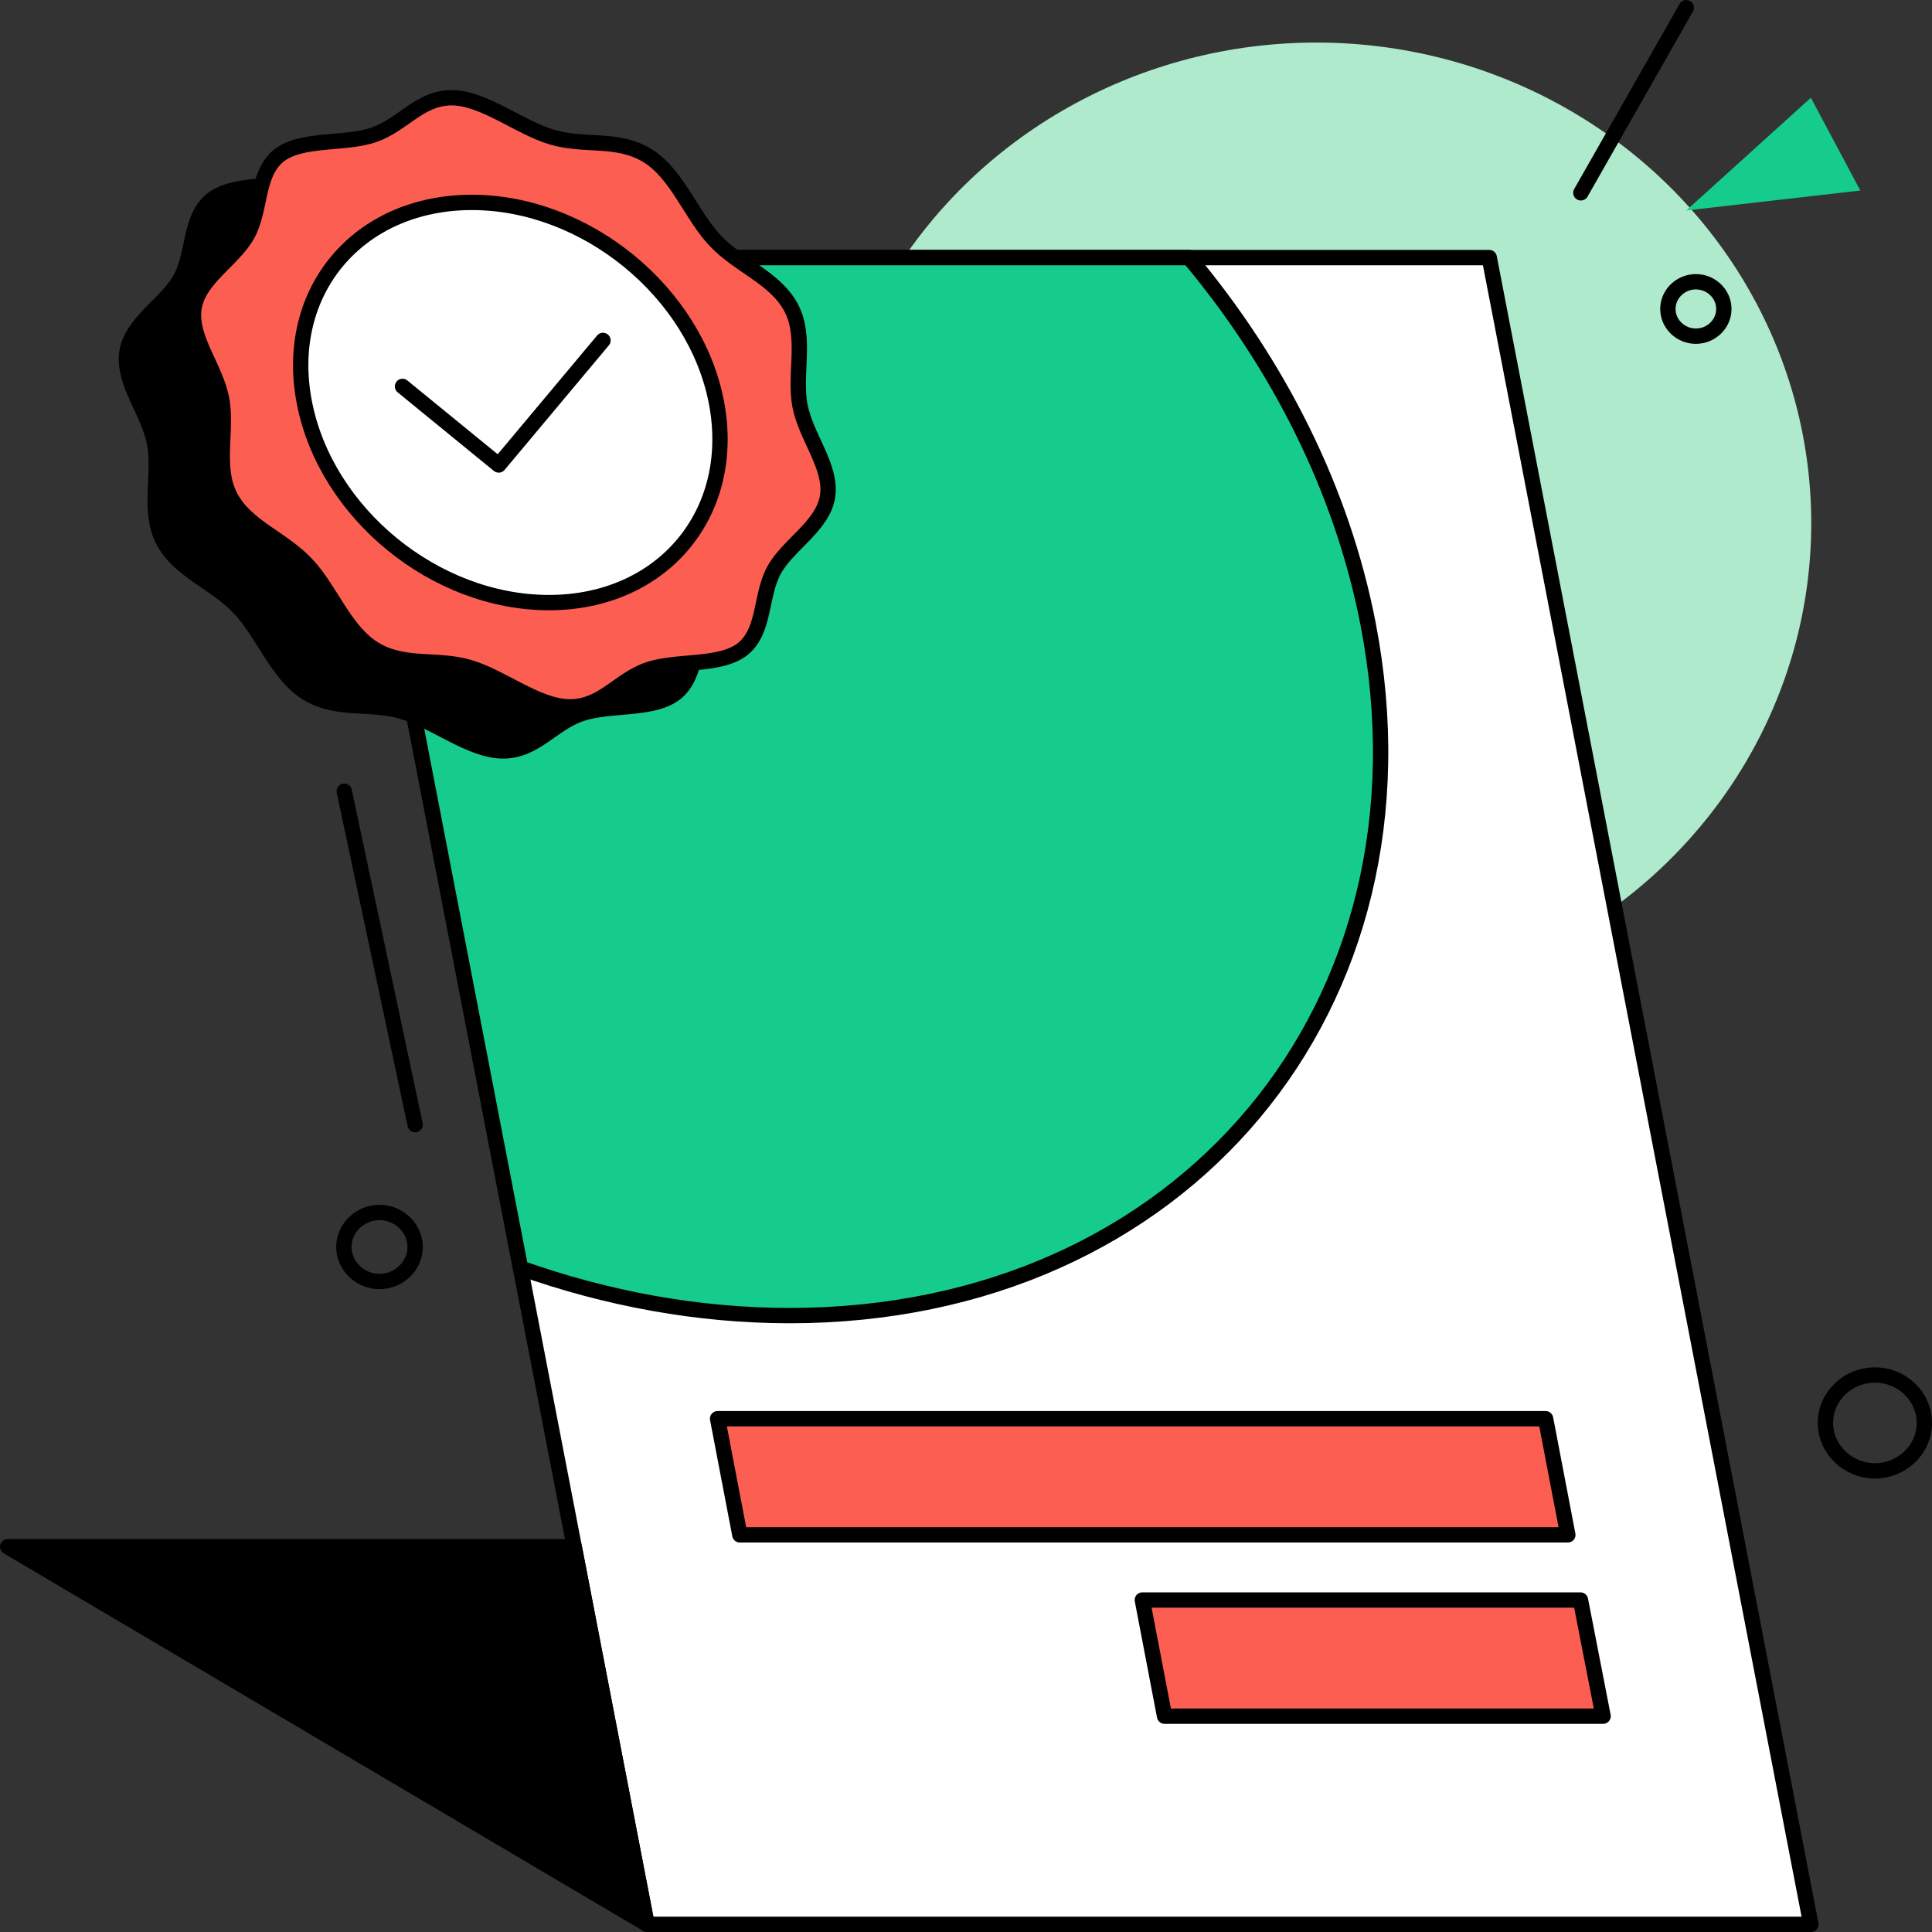
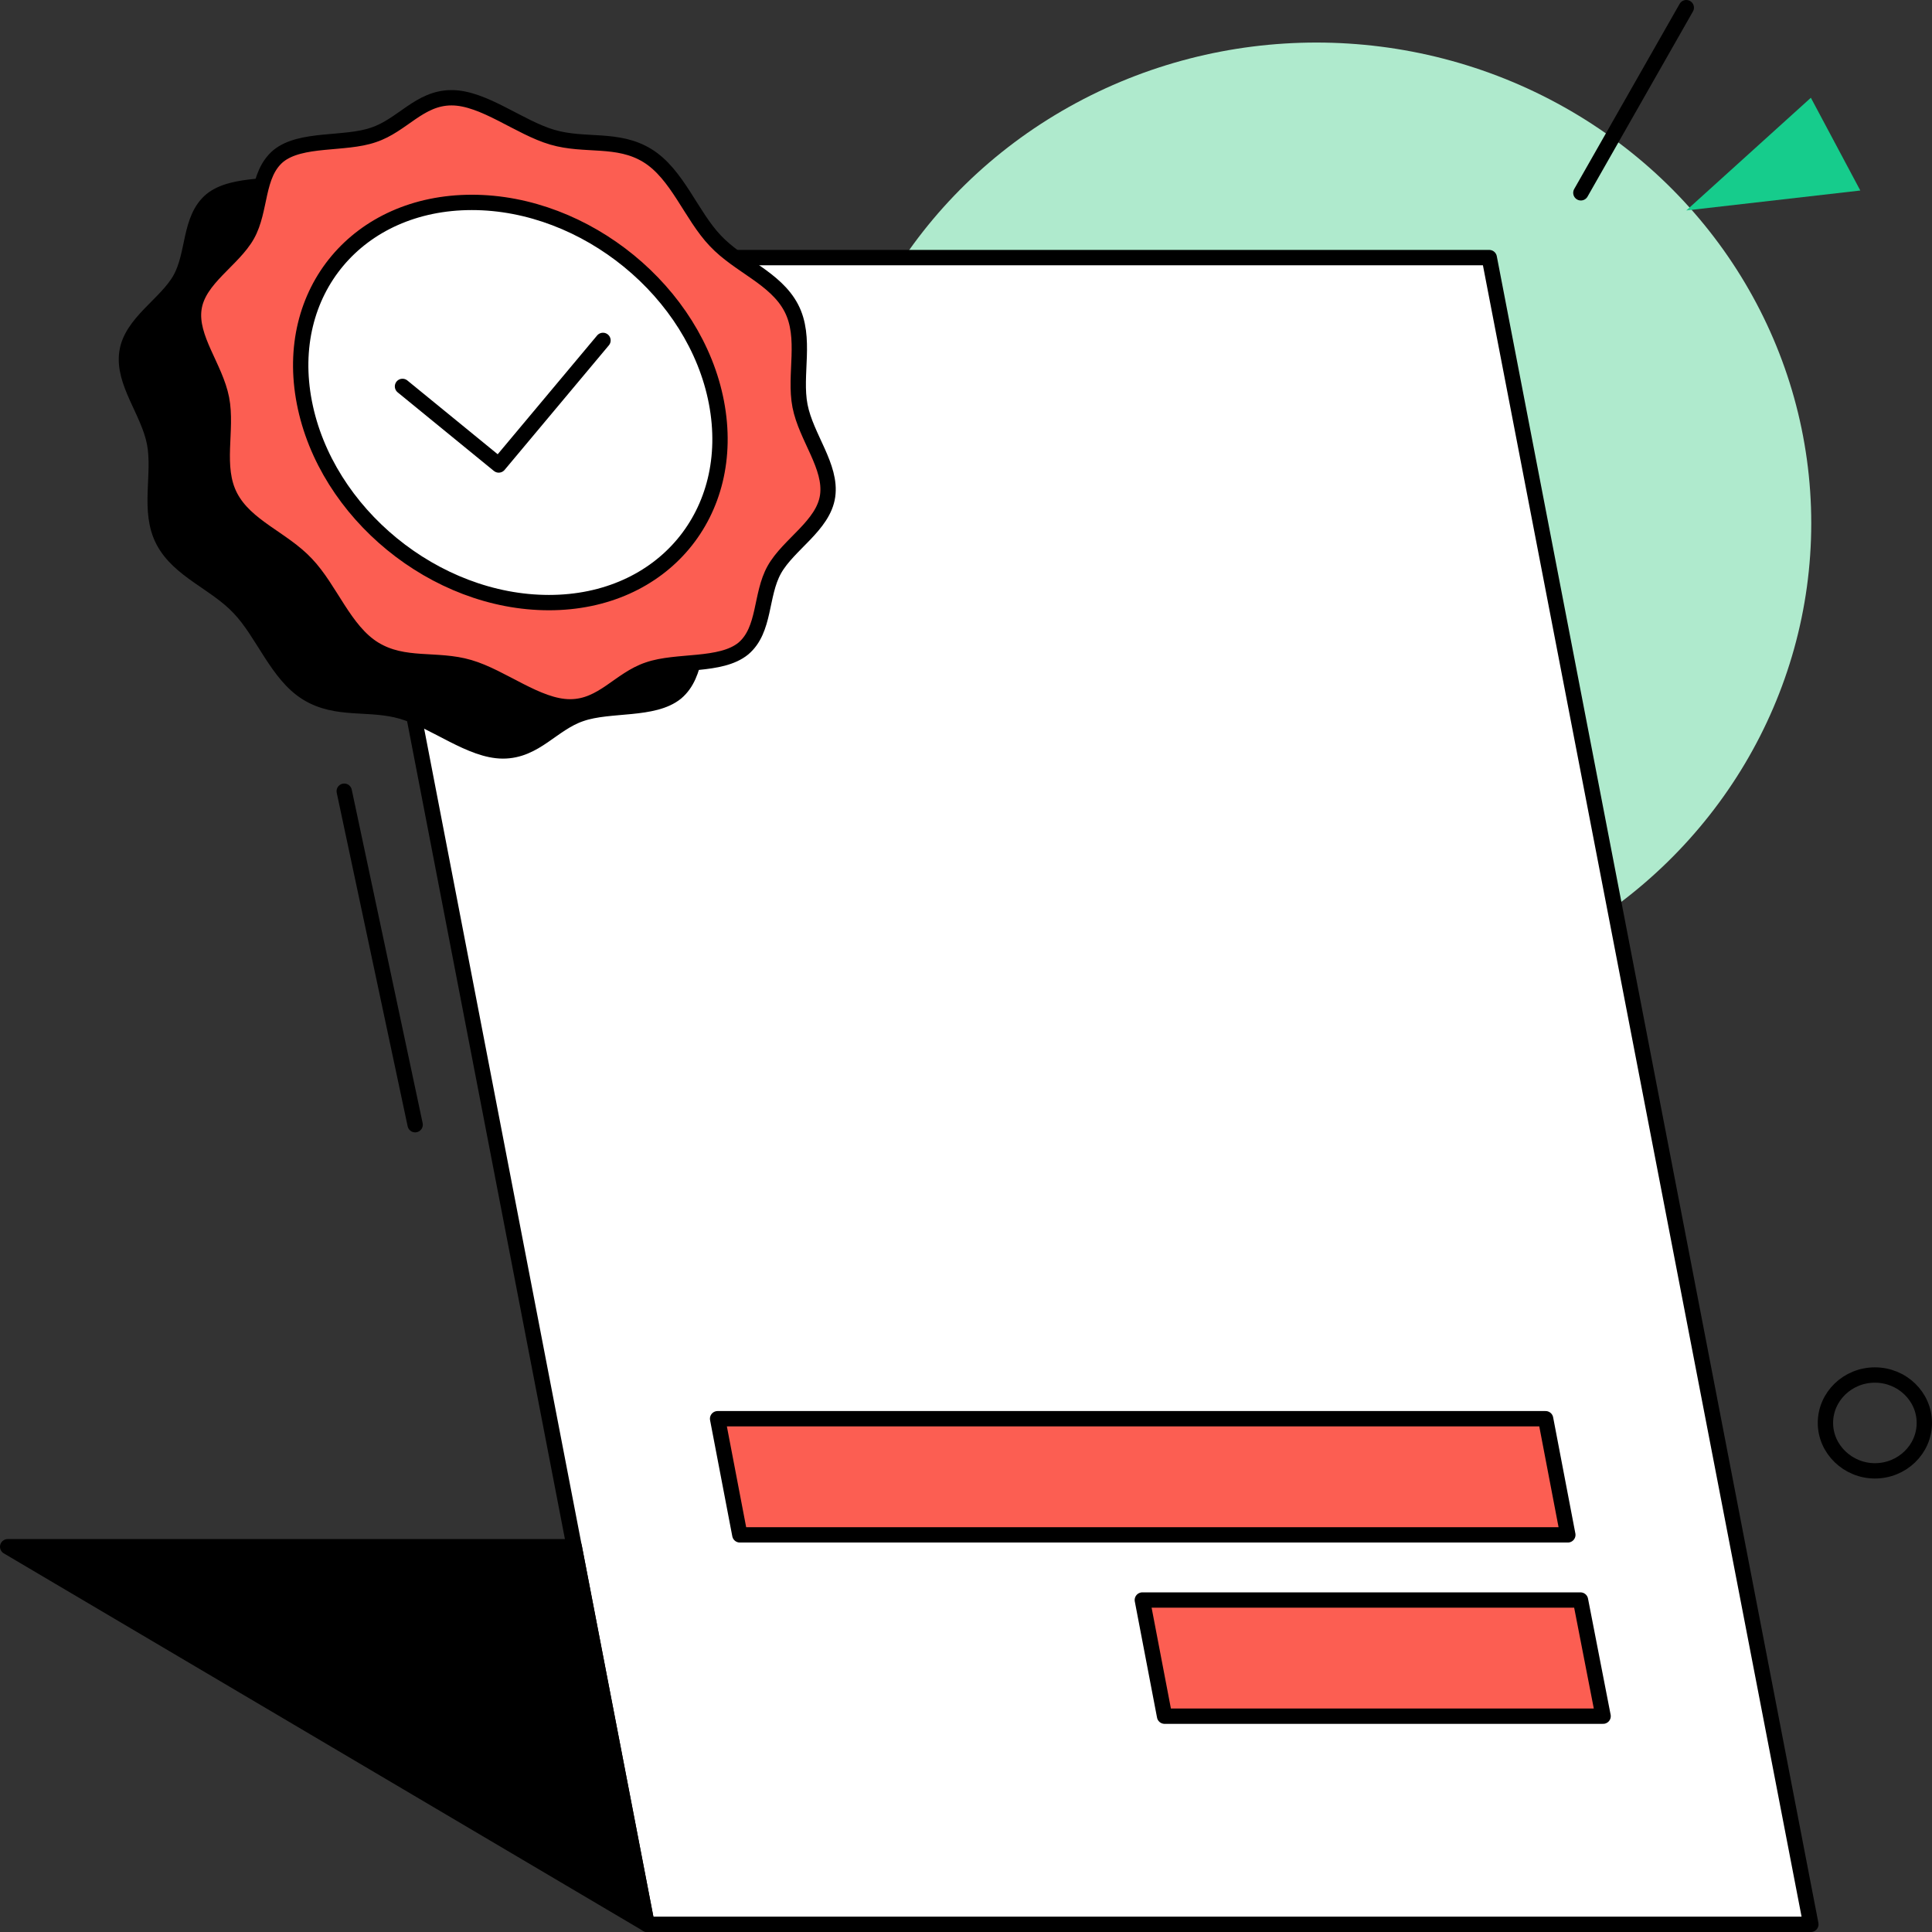
<svg xmlns="http://www.w3.org/2000/svg" version="1.1" id="Layer_2_00000180330361125521042290000009903357650024828599_" x="0px" y="0px" viewBox="0 0 504 504" style="enable-background:new 0 0 504 504;" xml:space="preserve">
  <rect x="0" y="0" width="504" height="504" fill="#333333" stroke="none" />
  <style type="text/css">
	.st0{fill:#AFEACD;}
	
		.st1{fill-rule:evenodd;clip-rule:evenodd;fill:#FFFFFF;stroke:#000000;stroke-width:4;stroke-linecap:round;stroke-linejoin:round;}
	
		.st2{fill-rule:evenodd;clip-rule:evenodd;fill:#16CC8C;stroke:#000000;stroke-width:4;stroke-linecap:round;stroke-linejoin:round;}
	
		.st3{fill-rule:evenodd;clip-rule:evenodd;fill:#FC5E52;stroke:#000000;stroke-width:4;stroke-linecap:round;stroke-linejoin:round;}
	.st4{fill-rule:evenodd;clip-rule:evenodd;stroke:#000000;stroke-width:4;stroke-linecap:round;stroke-linejoin:round;}
	.st5{fill:none;stroke:#000000;stroke-width:4;stroke-linecap:round;stroke-linejoin:round;}
	.st6{fill-rule:evenodd;clip-rule:evenodd;fill:#16CC8C;}
</style>
  <g id="Layer_1-2">
    <g>
      <ellipse class="st0" cx="343.4" cy="136.5" rx="129.1" ry="125.4" />
      <g>
        <g>
          <polygon class="st1" points="84.9,67.2 388.5,67.2 472.4,502 168.8,502     " />
-           <path class="st2" d="M310.2,67.2c23.2,27.7,39.9,60.5,46.7,95.6c19.2,99.6-48.3,180.4-150.9,180.4c-23.9,0-47.6-4.4-70.2-12.4      L84.9,67.2H310.2z" />
          <g>
            <polygon class="st3" points="403.2,370.1 187.2,370.1 193,400.4 409,400.4      " />
            <polygon class="st3" points="412.3,417.4 298,417.4 303.8,447.7 418.2,447.7      " />
          </g>
        </g>
        <g>
          <path class="st4" d="M100.3,37c8.4,0,17.7,7.8,26.3,10.3c8.5,2.5,17,0,24.8,4.8c7.8,4.8,11.4,15.6,17.7,22.2      c6.2,6.6,15.7,9.7,19.8,17.5c4.1,7.8,0.7,17.4,2.3,25.6c1.6,8.2,8.3,15.8,7.2,23.5c-1.1,7.8-10.2,12.6-13.9,19.2      c-3.7,6.6-2.3,15.7-8.1,20.6c-5.9,4.8-17.3,2.9-24.8,5.5c-7.5,2.5-11.9,9.7-20.4,9.7c-8.4,0-17.7-7.8-26.3-10.3      c-8.5-2.5-17,0-24.8-4.8c-7.8-4.8-11.4-15.6-17.7-22.2c-6.2-6.6-15.7-9.7-19.8-17.5c-4.1-7.8-0.7-17.4-2.3-25.6S32,99.8,33.1,92      c1.1-7.8,10.2-12.6,13.9-19.2c3.7-6.6,2.3-15.7,8.1-20.6c5.9-4.8,17.3-2.9,24.8-5.5C87.5,44.2,91.9,37,100.3,37L100.3,37z" />
          <path class="st3" d="M117.8,25.5c8.4,0,17.7,7.8,26.3,10.3c8.5,2.5,17,0,24.8,4.8c7.8,4.8,11.4,15.6,17.7,22.2      c6.2,6.6,15.7,9.7,19.8,17.5c4.1,7.8,0.7,17.4,2.3,25.6c1.6,8.2,8.3,15.8,7.2,23.5s-10.2,12.6-13.9,19.2      c-3.7,6.6-2.3,15.7-8.1,20.6c-5.9,4.8-17.3,2.9-24.8,5.5c-7.5,2.5-11.9,9.7-20.4,9.7s-17.7-7.8-26.3-10.3      c-8.5-2.5-17,0-24.8-4.8c-7.8-4.8-11.4-15.6-17.7-22.2c-6.2-6.6-15.7-9.7-19.8-17.5c-4.1-7.8-0.7-17.4-2.3-25.6      s-8.3-15.8-7.2-23.5c1.1-7.8,10.2-12.6,13.9-19.2c3.7-6.6,2.3-15.7,8.1-20.6c5.9-4.8,17.3-2.9,24.8-5.5      C105,32.7,109.4,25.5,117.8,25.5L117.8,25.5z" />
          <path class="st1" d="M123.1,52.8c29.7,0,58.3,23.4,63.8,52.2s-14,52.2-43.7,52.2S85,133.9,79.4,105S93.4,52.8,123.1,52.8z" />
          <polyline class="st5" points="157.3,88.8 130.1,121.3 105,100.8     " />
        </g>
        <polygon class="st4" points="168.8,502 2,403.5 149.8,403.5    " />
      </g>
      <line class="st5" x1="412.4" y1="50.3" x2="439.9" y2="2" />
      <polygon class="st6" points="472.4,25.5 439.9,54.9 485.3,49.7   " />
-       <path class="st5" d="M442.4,87.7c4,0,7.3-3.2,7.3-7.1s-3.3-7.1-7.3-7.1c-4,0-7.3,3.2-7.3,7.1S438.4,87.7,442.4,87.7z" />
      <path class="st5" d="M489.1,383.7c7.1,0,12.9-5.6,12.9-12.5s-5.8-12.5-12.9-12.5c-7.1,0-12.9,5.6-12.9,12.5    S482.1,383.7,489.1,383.7z" />
      <line class="st5" x1="89.8" y1="206.4" x2="108.3" y2="293.4" />
-       <path class="st5" d="M99,334.3c5.1,0,9.3-4.1,9.3-9s-4.2-9-9.3-9c-5.1,0-9.3,4.1-9.3,9S93.9,334.3,99,334.3z" />
    </g>
  </g>
</svg>